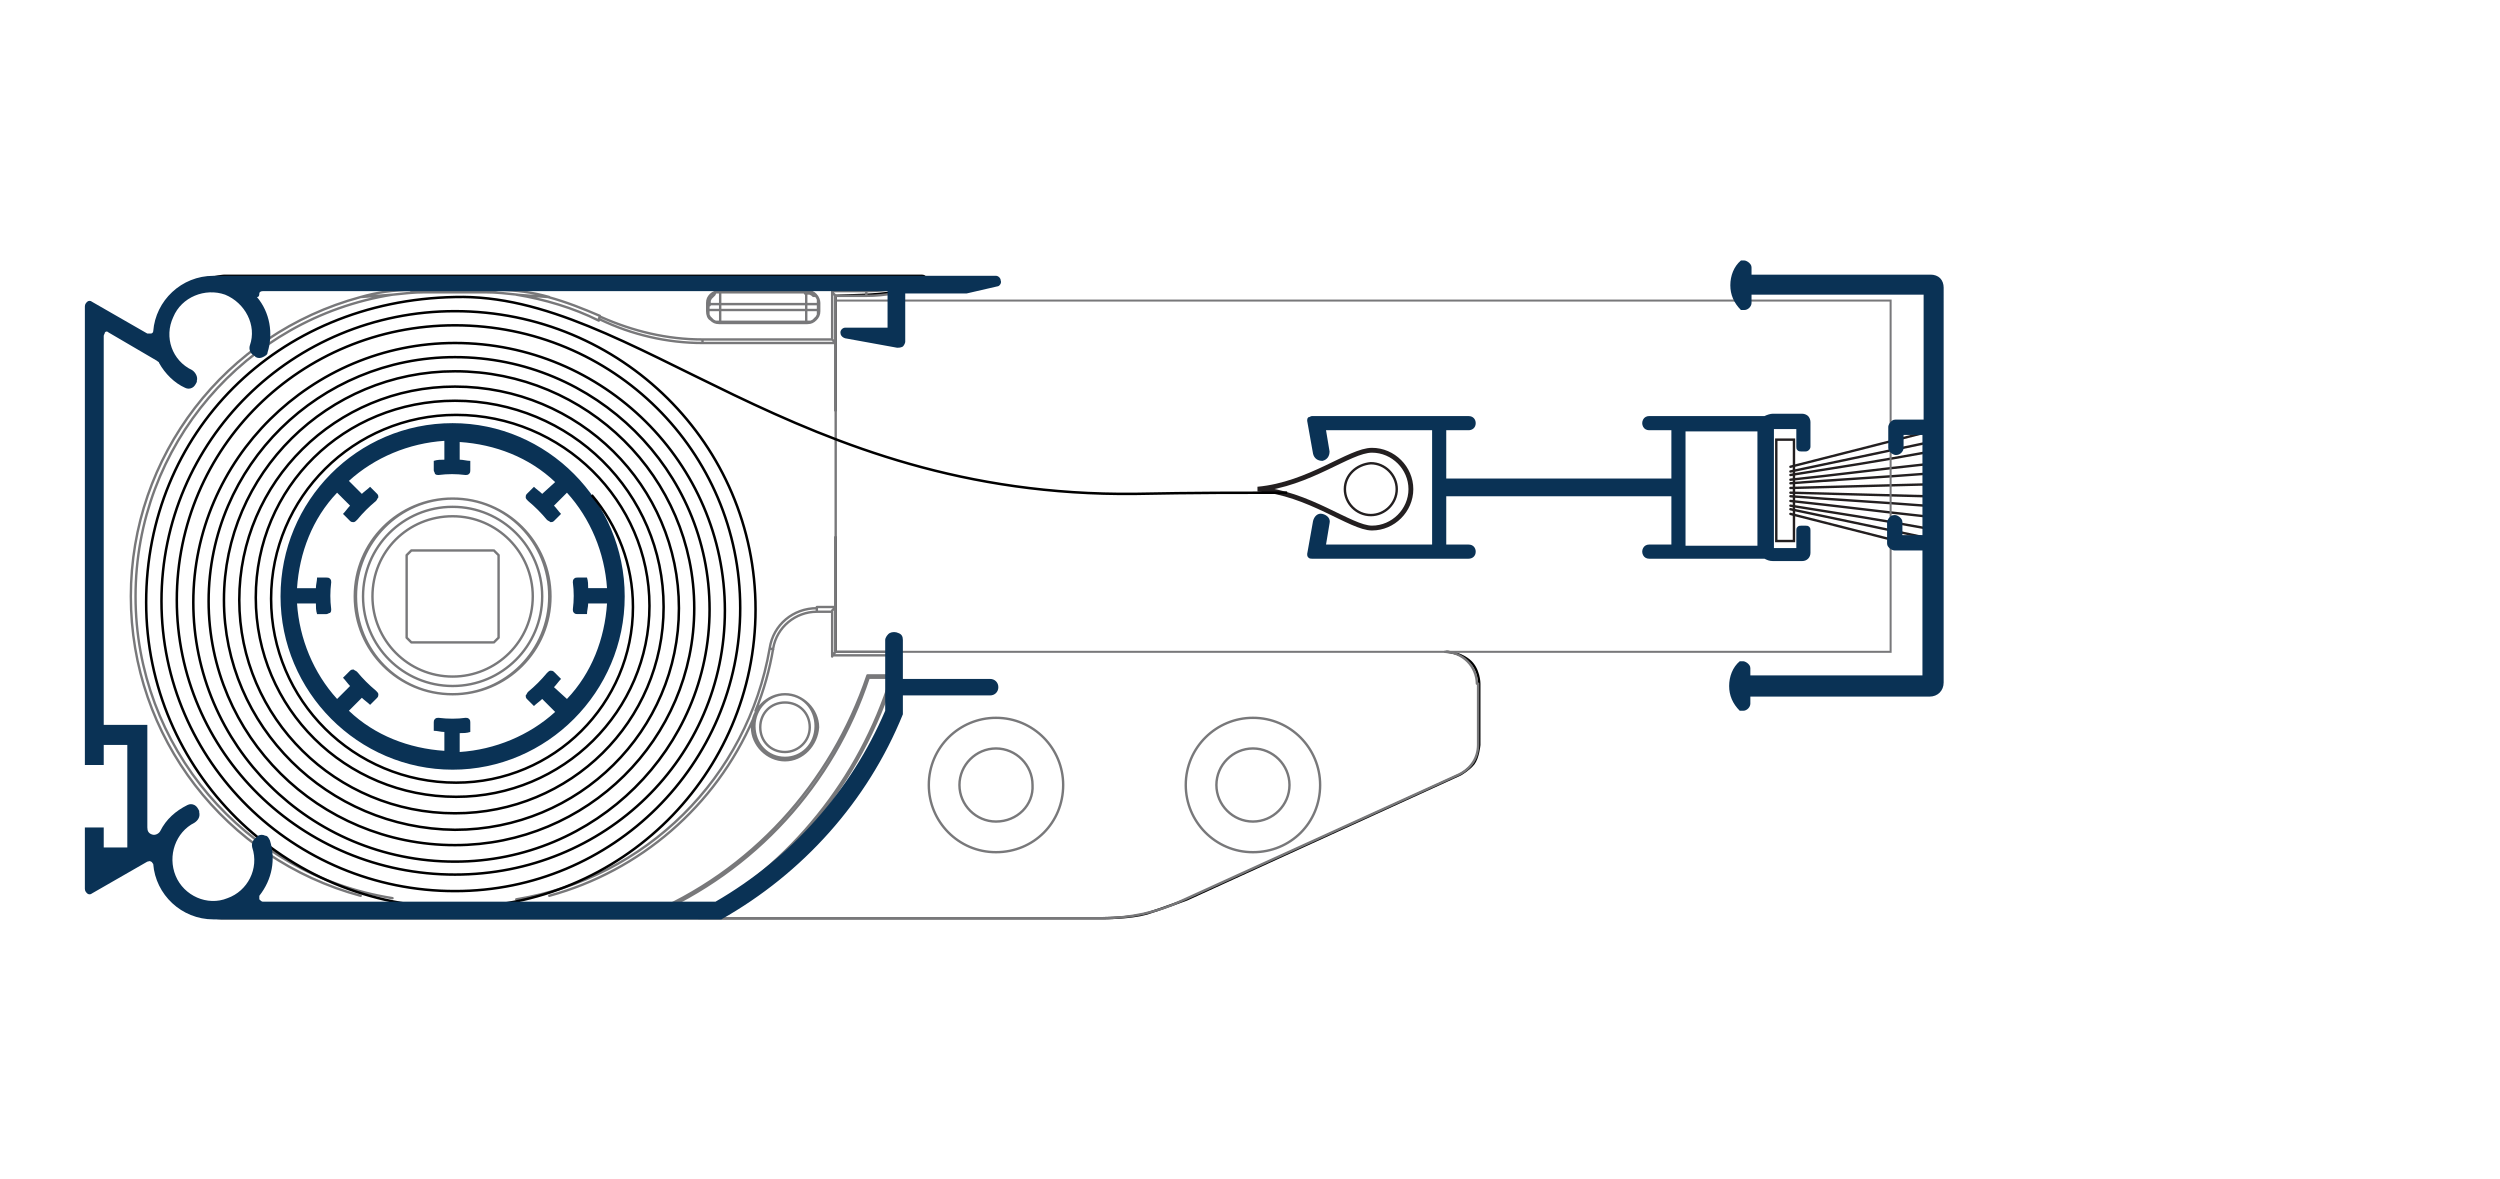
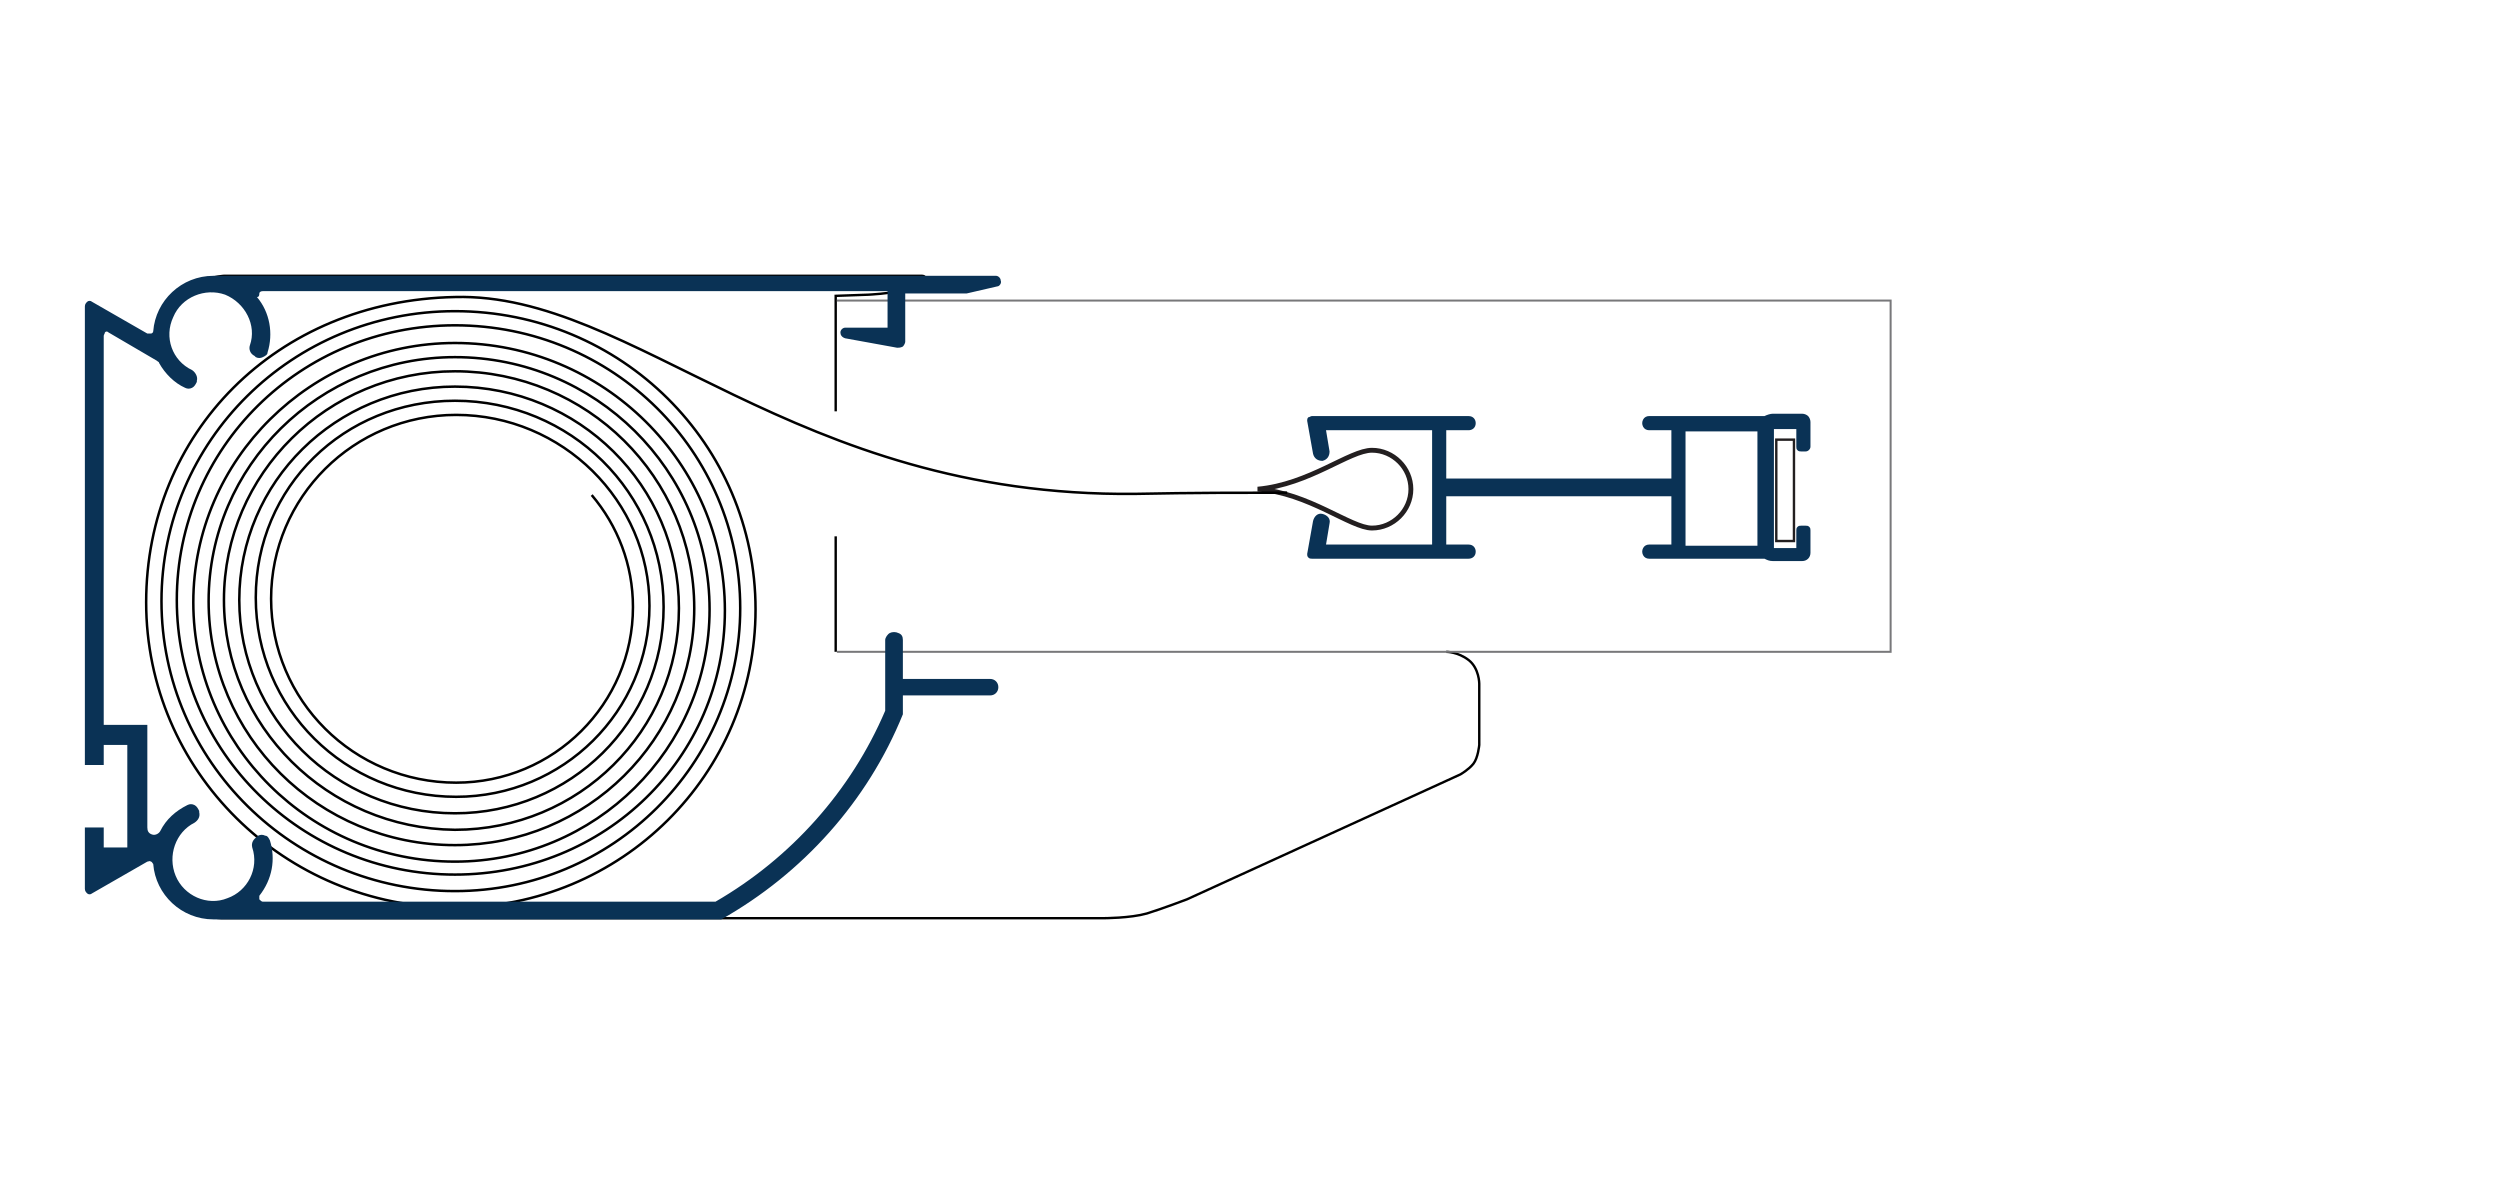
<svg xmlns="http://www.w3.org/2000/svg" xmlns:xlink="http://www.w3.org/1999/xlink" version="1.1" id="a" x="0px" y="0px" viewBox="0 0 212.1 100" style="enable-background:new 0 0 212.1 100;" xml:space="preserve">
  <style type="text/css">
	.st0{clip-path:url(#SVGID_00000034793052178049833970000003558643203946708911_);fill:#0A3255;}
	
		.st1{clip-path:url(#SVGID_00000034793052178049833970000003558643203946708911_);fill:none;stroke:#231F20;stroke-width:0.205;stroke-linecap:round;stroke-linejoin:round;stroke-miterlimit:2.613;}
	.st2{fill:none;stroke:#231F20;stroke-width:0.205;stroke-miterlimit:2.613;}
	.st3{clip-path:url(#SVGID_00000081632194651660787640000013708450287384351908_);fill:#0A3255;}
	
		.st4{clip-path:url(#SVGID_00000081632194651660787640000013708450287384351908_);fill:none;stroke:#000000;stroke-width:0.205;stroke-miterlimit:22.926;}
	
		.st5{clip-path:url(#SVGID_00000081632194651660787640000013708450287384351908_);fill:none;stroke:#78787A;stroke-width:0.205;stroke-linecap:round;stroke-linejoin:round;stroke-miterlimit:22.926;}
	
		.st6{clip-path:url(#SVGID_00000081632194651660787640000013708450287384351908_);fill:none;stroke:#231F20;stroke-width:0.205;stroke-miterlimit:2.613;}
	
		.st7{clip-path:url(#SVGID_00000081632194651660787640000013708450287384351908_);fill:none;stroke:#231F20;stroke-width:0.411;stroke-miterlimit:2.613;}
	
		.st8{clip-path:url(#SVGID_00000081632194651660787640000013708450287384351908_);fill:none;stroke:#000000;stroke-width:0.214;stroke-miterlimit:22.926;}
	.st9{fill:none;stroke:#78787A;stroke-width:0.171;}
	.st10{clip-path:url(#SVGID_00000119102874185488517810000005744601169445869461_);fill:#0A3255;}
</style>
  <g>
    <g>
      <defs>
        <rect id="SVGID_1_" x="7.2" y="22" width="157.7" height="56" />
      </defs>
      <clipPath id="SVGID_00000142166538228403730880000000299311180236850877_">
        <use xlink:href="#SVGID_1_" style="overflow:visible;" />
      </clipPath>
-       <path style="clip-path:url(#SVGID_00000142166538228403730880000000299311180236850877_);fill:#0A3255;" d="M39,37.5    c3,0.2,5.9,1.3,8.1,3.4L46,41.9c-0.2-0.2-0.5-0.4-0.7-0.6l-0.6,0.6c-0.1,0.1-0.1,0.2-0.1,0.3c0,0.1,0.1,0.2,0.2,0.3    c0.6,0.5,1.1,1,1.6,1.6c0.1,0.1,0.2,0.1,0.3,0.2c0.1,0,0.2,0,0.3-0.1l0.6-0.6c-0.2-0.2-0.4-0.5-0.6-0.7l1.1-1.1    c2,2.2,3.2,5.1,3.4,8.1h-1.6c0-0.3,0-0.6-0.1-0.9H49c-0.1,0-0.2,0-0.3,0.1c-0.1,0.1-0.1,0.2-0.1,0.3c0.1,0.8,0.1,1.5,0,2.3    c0,0.1,0,0.2,0.1,0.3c0.1,0.1,0.2,0.1,0.3,0.1h0.8c0-0.3,0.1-0.6,0.1-0.9h1.6c-0.2,3-1.3,5.9-3.4,8.1L47,58.3    c0.2-0.2,0.4-0.5,0.6-0.7L47,57c-0.1-0.1-0.2-0.1-0.3-0.1c-0.1,0-0.2,0.1-0.3,0.2c-0.5,0.6-1,1.1-1.6,1.6    c-0.1,0.1-0.1,0.2-0.2,0.3c0,0.1,0,0.2,0.1,0.3l0.6,0.6c0.2-0.2,0.5-0.4,0.7-0.6l1.1,1.1c-2.2,2-5.1,3.2-8.1,3.4v-1.6    c0.3,0,0.6,0,0.9-0.1v-0.8c0-0.1,0-0.2-0.1-0.3c-0.1-0.1-0.2-0.1-0.3-0.1c-0.7,0.1-1.5,0.1-2.3,0c-0.1,0-0.2,0-0.3,0.1    c-0.1,0.1-0.1,0.2-0.1,0.3V62c0.3,0,0.6,0.1,0.9,0.1v1.6c-3-0.2-5.9-1.3-8.1-3.4l1.1-1.1c0.2,0.2,0.5,0.4,0.7,0.6l0.6-0.6    c0.1-0.1,0.1-0.2,0.1-0.3c0-0.1-0.1-0.2-0.2-0.3c-0.6-0.5-1.1-1-1.6-1.6c-0.1-0.1-0.2-0.1-0.3-0.2c-0.1,0-0.2,0-0.3,0.1l-0.6,0.6    c0.2,0.2,0.4,0.5,0.6,0.7l-1.1,1.1c-2-2.2-3.2-5.1-3.4-8.1h1.6c0,0.3,0,0.6,0.1,0.9h0.8c0.1,0,0.2-0.1,0.3-0.1    c0.1-0.1,0.1-0.2,0.1-0.3c-0.1-0.8-0.1-1.5,0-2.3c0-0.1,0-0.2-0.1-0.3C27.9,49,27.8,49,27.7,49h-0.8c0,0.3-0.1,0.6-0.1,0.9h-1.6    c0.2-3,1.3-5.9,3.4-8.1l1.1,1.1c-0.2,0.2-0.4,0.5-0.6,0.7l0.6,0.6c0.1,0.1,0.2,0.1,0.3,0.1c0.1,0,0.2-0.1,0.3-0.2    c0.5-0.6,1-1.1,1.6-1.6c0.1-0.1,0.1-0.2,0.2-0.3c0-0.1,0-0.2-0.1-0.3l-0.6-0.6c-0.2,0.2-0.5,0.4-0.7,0.6l-1.1-1.1    c2.2-2,5.1-3.2,8.1-3.4V39c-0.3,0-0.6,0-0.9,0.1v0.8c0,0.1,0.1,0.2,0.1,0.3c0.1,0.1,0.2,0.1,0.3,0.1c0.8-0.1,1.5-0.1,2.3,0    c0.1,0,0.2,0,0.3-0.1c0.1-0.1,0.1-0.2,0.1-0.3v-0.8c-0.3,0-0.6-0.1-0.9-0.1V37.5z M53,50.6c0-8.1-6.6-14.7-14.6-14.7    c-8.1,0-14.6,6.6-14.6,14.7c0,8.1,6.6,14.7,14.6,14.7S53,58.7,53,50.6" />
-       <path style="clip-path:url(#SVGID_00000142166538228403730880000000299311180236850877_);fill:none;stroke:#231F20;stroke-width:0.205;stroke-linecap:round;stroke-linejoin:round;stroke-miterlimit:2.613;" d="    M151.9,39.6l11.4-2.9 M151.9,40c3.8-0.8,7.6-1.6,11.4-2.4 M151.9,40.3c3.8-0.6,7.6-1.2,11.4-1.9 M151.9,40.7    c3.8-0.4,7.6-0.9,11.4-1.3 M151.9,41c3.8-0.3,7.6-0.5,11.4-0.8 M151.9,41.4c3.8-0.1,7.6-0.2,11.4-0.3 M151.9,41.8    c3.8,0.1,7.6,0.2,11.4,0.3 M151.9,42.1c3.8,0.3,7.6,0.5,11.4,0.8 M151.9,42.5c3.8,0.4,7.6,0.9,11.4,1.3 M151.9,42.9    c3.8,0.6,7.6,1.2,11.4,1.9 M151.9,43.2c3.8,0.8,7.6,1.6,11.4,2.4 M151.9,43.6l11.4,2.9" />
    </g>
    <rect x="150.7" y="37.3" class="st2" width="1.5" height="8.6" />
    <g>
      <defs>
        <rect id="SVGID_00000183948705727595627460000001994508652175314084_" x="7.2" y="22" width="157.7" height="56" />
      </defs>
      <clipPath id="SVGID_00000146477319466563423240000002407570121791813546_">
        <use xlink:href="#SVGID_00000183948705727595627460000001994508652175314084_" style="overflow:visible;" />
      </clipPath>
      <path style="clip-path:url(#SVGID_00000146477319466563423240000002407570121791813546_);fill:#0A3255;" d="M149.1,46.3H143v-9.7    h6.1V46.3z M122.7,36.5h1.9c0.3,0,0.6-0.2,0.6-0.6c0-0.3-0.2-0.6-0.6-0.6h-13.3c-0.1,0-0.2,0.1-0.3,0.1c-0.1,0.1-0.1,0.2-0.1,0.3    l0.5,2.8c0.1,0.4,0.4,0.6,0.8,0.6c0.4-0.1,0.6-0.4,0.6-0.8l-0.3-1.8h9v9.7h-9l0.3-1.8c0.1-0.4-0.2-0.7-0.6-0.8    c-0.4-0.1-0.7,0.2-0.8,0.6l-0.5,2.8c0,0.1,0,0.2,0.1,0.3c0.1,0.1,0.2,0.1,0.3,0.1h13.3c0.3,0,0.6-0.2,0.6-0.6    c0-0.3-0.2-0.6-0.6-0.6h-1.9v-4.1h19.1v4.1h-1.9c-0.2,0-0.4,0.1-0.5,0.3c-0.1,0.2-0.1,0.4,0,0.6c0.1,0.2,0.3,0.3,0.5,0.3h9.8    c0.2,0.1,0.4,0.2,0.7,0.2h2.5c0.4,0,0.7-0.3,0.7-0.7V45c0-0.1,0-0.2-0.1-0.3c-0.1-0.1-0.2-0.1-0.3-0.1h-0.4c-0.1,0-0.2,0-0.3,0.1    c-0.1,0.1-0.1,0.2-0.1,0.3v1.5h-1.9V36.4h1.9v1.5c0,0.1,0,0.2,0.1,0.3c0.1,0.1,0.2,0.1,0.3,0.1h0.4c0.2,0,0.4-0.2,0.4-0.4v-2.1    c0-0.2-0.1-0.4-0.2-0.5c-0.1-0.1-0.3-0.2-0.5-0.2h-2.5c-0.2,0-0.5,0.1-0.7,0.2h-9.8c-0.2,0-0.4,0.1-0.5,0.3    c-0.1,0.2-0.1,0.4,0,0.6c0.1,0.2,0.3,0.3,0.5,0.3h1.9v4.1h-19.1V36.5z" />
      <path style="clip-path:url(#SVGID_00000146477319466563423240000002407570121791813546_);fill:none;stroke:#000000;stroke-width:0.205;stroke-miterlimit:22.926;" d="    M70.9,55.3v-9.8 M70.9,34.9v-9.8l2.8-0.1c0,0,1.8-0.1,2.5-0.3c0.7-0.2,2.1-0.6,2.1-0.6s0.5-0.7-0.1-0.7c-0.6,0-59.2,0-59.2,0    s-3.1,0.2-4.3,2.1c-1.2,1.8-1.1,3.9-1.1,3.9L8.8,27l-0.5,2.1l0.2,1.3l0.1,29.2l-0.1,2.9l1-0.2l2.4,0.1l0.1,6.7l-0.4,1.7l0.1,0.9    l2.1,0.2c0,0,0,1,0.3,2.2c0.3,1.2,1.6,2.6,2.2,3c0.7,0.3,1.6,0.8,2.5,0.8c0.9,0,74.8,0,74.8,0s2.3,0,3.7-0.4    c1.3-0.4,3.4-1.2,3.4-1.2l23.2-10.6c0,0,0.7-0.4,1.1-0.9c0.4-0.5,0.5-1.6,0.5-1.6V58c0,0,0-1.3-0.9-2c-0.9-0.7-1.9-0.7-1.9-0.7" />
-       <path style="clip-path:url(#SVGID_00000146477319466563423240000002407570121791813546_);fill:none;stroke:#78787A;stroke-width:0.205;stroke-linecap:round;stroke-linejoin:round;stroke-miterlimit:22.926;" d="    M38.4,57.4c-3.8,0-6.8-3.1-6.8-6.8c0-3.8,3-6.8,6.8-6.8c3.8,0,6.8,3.1,6.8,6.8C45.2,54.4,42.1,57.4,38.4,57.4z M34.5,47.1v7     M42.3,47.1l-0.4-0.4 M42.3,54.1v-7 M42.3,54.1l-0.4,0.4 M34.9,54.5h6.9 M34.9,54.5l-0.4-0.4 M41.8,46.7h-6.9 M34.5,47.1l0.4-0.4     M38.4,57.4c-3.8,0-6.8-3.1-6.8-6.8c0-3.8,3-6.8,6.8-6.8c3.8,0,6.8,3.1,6.8,6.8C45.2,54.4,42.1,57.4,38.4,57.4z M38.4,58.2    c-4.2,0-7.6-3.4-7.6-7.6s3.4-7.6,7.6-7.6s7.6,3.4,7.6,7.6S42.6,58.2,38.4,58.2z M38.4,58.9c-4.6,0-8.2-3.7-8.2-8.3    c0-4.6,3.7-8.3,8.2-8.3c4.6,0,8.2,3.7,8.2,8.3C46.6,55.2,42.9,58.9,38.4,58.9z M38.4,58.9c-4.6,0-8.3-3.7-8.3-8.3    c0-4.6,3.7-8.3,8.3-8.3s8.3,3.7,8.3,8.3C46.7,55.2,43,58.9,38.4,58.9z M66.6,64.3c-1.5,0-2.6-1.2-2.6-2.7c0-1.5,1.2-2.7,2.6-2.7    c1.5,0,2.6,1.2,2.6,2.7C69.2,63.2,68,64.3,66.6,64.3z M66.6,63.8c-1.2,0-2.1-0.9-2.1-2.1c0-1.2,0.9-2.1,2.1-2.1    c1.2,0,2.1,0.9,2.1,2.1C68.7,62.9,67.7,63.8,66.6,63.8z M66.6,64.5c-1.5,0-2.8-1.3-2.8-2.8c0-1.5,1.3-2.8,2.8-2.8    c1.5,0,2.8,1.3,2.8,2.8C69.3,63.2,68.1,64.5,66.6,64.5z M68.4,26.3h-7.3 M61.1,27.3v-1 M61.1,27.3h7.3 M68.4,26.3v1 M60.1,25.8h1     M61.1,24.8v1 M61.1,24.8l-0.2,0l-0.2,0L60.6,25l-0.1,0.1l-0.1,0.1l-0.1,0.1l-0.1,0.2l0,0.2l0,0.2 M68.4,27.3l0.2,0l0.2,0l0.2-0.1    l0.1-0.1l0.1-0.1l0.1-0.1l0.1-0.2l0-0.2l0-0.2 M68.4,26.3h1 M61.1,25.8h7.3 M61.1,26.3v-0.5 M68.4,25.8v0.5 M68.4,25.8v-1     M68.4,24.8h-7.3 M69.4,26.3v-0.5 M68.4,25.8h1 M69.4,25.8l0-0.2l0-0.2l-0.1-0.2l-0.1-0.1L69,25.1L68.9,25l-0.2-0.1l-0.2,0l-0.2,0     M60.1,26.3h1 M60.1,26.3l0,0.2l0,0.2l0.1,0.2l0.1,0.1l0.1,0.1l0.1,0.1l0.2,0.1l0.2,0l0.2,0 M60.1,25.8v0.5 M73.7,57.5    c-3,9.1-9.7,16.4-18.5,20.2 M73.6,57.3l0.1,0.1 M73.6,57.3c-3.1,9.2-9.9,16.7-18.9,20.4 M75.6,57.5h-1.9 M75.8,57.3l-0.1,0.1     M73.6,57.3h2.1 M75.6,57.5c-2.7,8.6-8.5,15.8-16.3,20.2 M76.4,55.3c-2.4,9.6-8.5,17.7-17.1,22.6 M76.4,55.3l-0.2,0.3 M76.3,55.6    c-0.1,0.6-0.3,1.2-0.5,1.7 M68.5,24.7c0.3,0,0.5,0.1,0.7,0.3c0.2,0.2,0.3,0.5,0.3,0.7 M68.5,24.7l-0.1,0.1 M69.4,25.8l0.1-0.1     M60,25.7c0-0.3,0.1-0.5,0.3-0.7c0.2-0.2,0.5-0.3,0.7-0.3 M60,25.7l0.1,0.1 M61.1,24.8L61,24.7 M61,27.4c-0.3,0-0.5-0.1-0.7-0.3    C60.1,27,60,26.7,60,26.4 M61,27.4l0.1-0.1 M60.1,26.3L60,26.4 M69.5,26.4c0,0.3-0.1,0.5-0.3,0.7c-0.2,0.2-0.4,0.3-0.7,0.3     M69.5,26.4l-0.1-0.1 M68.4,27.3l0.1,0.1 M60,26.4v-0.7 M69.5,25.7v0.7 M61,24.7h7.5 M68.5,27.4H61 M65.6,55    c-0.3,1.8-0.8,3.6-1.5,5.3 M65.3,55l0.3,0.1 M65.3,55c-1.9,11-10.5,19.5-21.5,21.3 M63.9,61c-3.2,7.4-9.6,12.9-17.3,15 M70.6,55.6    h5.7 M70.6,51.9v3.8 M69.3,51.9h1.3 M65.6,55c0.3-1.8,1.9-3.1,3.7-3.1 M30.6,76c-11.5-3.1-19.5-13.5-19.5-25.4    c0-11.9,8-22.3,19.5-25.4 M30.6,25.2c1.4-0.4,2.8-0.6,4.3-0.6 M42.3,24.6h-7.4 M42.3,24.6c1.4,0,2.9,0.2,4.3,0.6 M46.5,25.2    c1.5,0.4,3,1,4.4,1.6 M59.6,28.8c-3,0-5.9-0.7-8.6-1.9 M70.6,28.8h-11 M70.6,24.7v4 M73.5,24.7h-2.9 M77,24.2    c-1.2,0.4-2.4,0.5-3.6,0.5 M70.9,55.3l-0.3,0.3 M70.9,55.3v-3.8 M70.9,51.5l-0.3,0.3 M70.9,55.3h5.5 M59.6,29.1v-0.3 M70.9,29.1    H59.6 M70.9,29.1l-0.3-0.3 M70.9,25.1l-0.3-0.3 M70.9,25.1h2.6 M73.5,25.1v-0.3 M50.8,27.1l0.1-0.3 M59.6,29.1c-3,0-6-0.7-8.7-2     M70.9,25.1v4 M33.3,76.2c-12.6-2-21.8-12.9-21.8-25.6c0-12.8,9.3-23.6,21.8-25.6 M30.6,25.2l2.7-0.2 M78.3,24.1    c-1.5,0.7-3.2,1-4.8,1 M69.3,51.5h1.6 M69.3,51.5v0.3 M65.3,55c0.3-2,2-3.4,4-3.4 M42.3,24.6l-1.1,0.1 M41.2,24.8    c0.9,0,1.8,0.1,2.7,0.2 M43.8,25l2.7,0.2 M36,24.8l-1.1-0.1 M33.3,25c0.9-0.1,1.8-0.2,2.7-0.2 M36,24.8h5.2 M43.8,25    c2.4,0.4,4.8,1.1,7,2.2 M70.9,45.5V34.9v-5.8 M70.9,51.5v-6 M100.3,76.4c-2.1,1-4.4,1.5-6.8,1.5 M100.3,76.4l23.5-10.7     M125.4,63.2c0,1.1-0.6,2-1.6,2.5 M125.4,63.2V58 M106.3,72.3c-3.2,0-5.7-2.6-5.7-5.7c0-3.2,2.6-5.7,5.7-5.7    c3.2,0,5.7,2.6,5.7,5.7C112,69.8,109.5,72.3,106.3,72.3z M84.5,72.3c-3.2,0-5.7-2.6-5.7-5.7c0-3.2,2.6-5.7,5.7-5.7    c3.2,0,5.7,2.6,5.7,5.7C90.2,69.8,87.7,72.3,84.5,72.3z M122.6,55.3c0.7,0,1.4,0.3,1.9,0.8c0.5,0.5,0.8,1.2,0.8,1.9 M59.4,77.9    h34.1 M84.5,69.7c-1.7,0-3.1-1.4-3.1-3.1c0-1.7,1.4-3.1,3.1-3.1c1.7,0,3.1,1.4,3.1,3.1C87.7,68.3,86.3,69.7,84.5,69.7z     M106.3,69.7c-1.7,0-3.1-1.4-3.1-3.1c0-1.7,1.4-3.1,3.1-3.1c1.7,0,3.1,1.4,3.1,3.1C109.4,68.3,108,69.7,106.3,69.7z" />
-       <path style="clip-path:url(#SVGID_00000146477319466563423240000002407570121791813546_);fill:none;stroke:#231F20;stroke-width:0.205;stroke-miterlimit:2.613;" d="    M114.1,41.5c0,1.2,1,2.2,2.2,2.2c1.2,0,2.2-1,2.2-2.2c0-1.2-1-2.2-2.2-2.2C115.1,39.4,114.1,40.3,114.1,41.5z" />
      <path style="clip-path:url(#SVGID_00000146477319466563423240000002407570121791813546_);fill:none;stroke:#231F20;stroke-width:0.411;stroke-miterlimit:2.613;" d="    M106.7,41.5c4.3,0.3,7.9,3.3,9.7,3.3c1.8,0,3.3-1.5,3.3-3.3s-1.5-3.3-3.3-3.3C114.5,38.2,111.1,41.1,106.7,41.5z" />
      <path style="clip-path:url(#SVGID_00000146477319466563423240000002407570121791813546_);fill:none;stroke:#000000;stroke-width:0.214;stroke-miterlimit:22.926;" d="    M50.2,42c2.2,2.6,3.5,5.9,3.5,9.5c0,8.2-6.7,14.9-15,14.9c-8.7,0-15.7-7-15.7-15.6s7-15.6,15.7-15.6c9,0,16.4,7.3,16.4,16.2    c0,8.9-7.3,16.2-16.4,16.2c-9.4,0-17-7.5-17-16.9S29.2,34,38.6,34c9.8,0,17.7,7.8,17.7,17.5c0,9.7-7.9,17.5-17.7,17.5    c-10.1,0-18.3-8.1-18.3-18.1s8.2-18.1,18.3-18.1c10.5,0,19,8.4,19,18.8c0,10.4-8.5,18.8-19,18.8C27.8,70.3,19,61.6,19,50.9    c0-10.7,8.8-19.4,19.6-19.4c11.2,0,20.3,9,20.3,20.1c0,11.1-9.1,20.1-20.3,20.1c-11.6,0-20.9-9.3-20.9-20.7    c0-11.5,9.4-20.7,20.9-20.7c11.9,0,21.6,9.6,21.6,21.4s-9.7,21.4-21.6,21.4c-12.3,0-22.2-9.9-22.2-22s10-22,22.2-22    c12.6,0,22.9,10.2,22.9,22.7S51.3,74.2,38.6,74.2c-13,0-23.6-10.4-23.6-23.3s10.5-23.3,23.6-23.3c13.4,0,24.2,10.7,24.2,24    c0,13.2-10.8,24-24.2,24c-13.7,0-24.9-11-24.9-24.6c0-13.6,11.1-24.6,24.9-24.6c14.1,0,25.5,11.3,25.5,25.3    c0,14-11.4,25.3-25.5,25.3c-14.5,0-26.2-11.6-26.2-25.9c0-14.3,11-25.6,26.2-25.9c15.2-0.4,28.7,17,57.7,16.7    c4.9-0.1,9.2-0.1,12.9-0.1" />
    </g>
    <polyline class="st9" points="71,55.3 160.4,55.3 160.4,25.5 71,25.5  " />
    <g>
      <defs>
        <rect id="SVGID_00000183210959373133727430000005490004974683503031_" x="7.2" y="22" width="157.7" height="56" />
      </defs>
      <clipPath id="SVGID_00000156579713450323943160000010080309039204190636_">
        <use xlink:href="#SVGID_00000183210959373133727430000005490004974683503031_" style="overflow:visible;" />
      </clipPath>
      <path style="clip-path:url(#SVGID_00000156579713450323943160000010080309039204190636_);fill:#0A3255;" d="M22.9,71.3    c-0.1-0.2-0.2-0.4-0.4-0.4c-0.2-0.1-0.4-0.1-0.6,0l-0.1,0.1c-0.3,0.2-0.5,0.5-0.4,0.9c0.6,1.8-0.4,3.7-2.1,4.3    c-1.7,0.7-3.7-0.2-4.4-1.9c-0.7-1.7,0-3.7,1.6-4.5c0.3-0.2,0.5-0.5,0.4-0.9l0-0.1c-0.1-0.2-0.2-0.4-0.4-0.5    c-0.2-0.1-0.4-0.1-0.6,0c-1,0.5-1.8,1.2-2.3,2.2c-0.1,0.2-0.4,0.4-0.7,0.3c-0.3-0.1-0.4-0.3-0.4-0.6v-8.7H8.8v-33    c0-0.1,0.1-0.2,0.1-0.3c0.1-0.1,0.2-0.1,0.3,0l4.1,2.4c0.1,0.1,0.2,0.1,0.2,0.2c0.5,0.9,1.3,1.7,2.2,2.1c0.2,0.1,0.4,0.1,0.6,0    c0.2-0.1,0.3-0.3,0.4-0.5l0-0.1c0.1-0.3-0.1-0.7-0.4-0.9c-1.7-0.8-2.4-2.8-1.6-4.5c0.7-1.7,2.7-2.5,4.4-1.9    c1.7,0.7,2.7,2.6,2.1,4.3c-0.1,0.3,0,0.7,0.4,0.9l0.1,0.1c0.2,0.1,0.4,0.1,0.6,0c0.2-0.1,0.4-0.2,0.4-0.4c0.5-1.6,0.2-3.4-0.9-4.7    C22,25.2,22,25,22,24.9c0-0.1,0.1-0.2,0.3-0.2h53v3.1h-3.6c-0.2,0-0.4,0.2-0.4,0.4c0,0.2,0.1,0.4,0.4,0.5l4.4,0.8    c0.2,0,0.3,0,0.5-0.1c0.1-0.1,0.2-0.3,0.2-0.4v-4.1h5.2l2.6-0.6c0.2,0,0.4-0.3,0.3-0.5c0-0.2-0.2-0.4-0.4-0.4H18.1    c-2.7,0-4.9,2.1-5.1,4.7c0,0.1-0.1,0.2-0.2,0.2c-0.1,0-0.2,0-0.3,0l-4.7-2.7c-0.1-0.1-0.3-0.1-0.4,0c-0.1,0.1-0.2,0.2-0.2,0.4    v38.9h1.6v-1.7h2v8.7h-2v-1.7H7.2v5.2c0,0.2,0.1,0.3,0.2,0.4c0.1,0.1,0.3,0.1,0.4,0l4.7-2.7c0.1,0,0.2-0.1,0.3,0    c0.1,0,0.1,0.1,0.2,0.2c0.2,2.6,2.4,4.7,5.1,4.7h43.1c6.9-3.9,12.4-10,15.4-17.4v-1.6H84c0.4,0,0.7-0.3,0.7-0.7    c0-0.4-0.3-0.7-0.7-0.7h-7.4v-3.3c0-0.3-0.1-0.5-0.4-0.6c-0.2-0.1-0.5-0.1-0.7,0c-0.2,0.1-0.4,0.4-0.4,0.6v6    c-2.9,6.8-8,12.5-14.4,16.2H22.3c-0.1,0-0.2-0.1-0.3-0.2c0-0.1,0-0.2,0-0.3C23.1,74.6,23.4,72.9,22.9,71.3" />
-       <path style="clip-path:url(#SVGID_00000156579713450323943160000010080309039204190636_);fill:#0A3255;" d="M163.1,36.8v8.6h-1.7    v-1.1c0-0.2-0.1-0.3-0.2-0.4c-0.1-0.1-0.3-0.2-0.4-0.2h-0.1c-0.2,0-0.3,0.1-0.4,0.2c-0.1,0.1-0.2,0.3-0.2,0.4v1.8    c0,0.2,0.1,0.3,0.2,0.4c0.1,0.1,0.3,0.2,0.4,0.2h2.4v10.6h-14.6v-0.6c0-0.2-0.1-0.3-0.2-0.4c-0.1-0.1-0.3-0.2-0.4-0.2h-0.3    c-0.6,0.5-0.9,1.3-0.9,2.1c0,0.8,0.3,1.5,0.9,2.1h0.3c0.3,0,0.6-0.3,0.6-0.6v-0.6h15.2c0.7,0,1.2-0.5,1.2-1.2V24.4    c0-0.3-0.1-0.6-0.3-0.8c-0.2-0.2-0.5-0.3-0.8-0.3h-15.2v-0.6c0-0.2-0.1-0.3-0.2-0.4c-0.1-0.1-0.3-0.2-0.4-0.2h-0.3    c-0.6,0.5-0.9,1.3-0.9,2.1c0,0.8,0.3,1.5,0.9,2.1h0.3c0.3,0,0.6-0.3,0.6-0.6V25h14.6v10.6h-2.4c-0.2,0-0.3,0.1-0.4,0.2    c-0.1,0.1-0.2,0.3-0.2,0.4v1.8c0,0.2,0.1,0.3,0.2,0.4c0.1,0.1,0.3,0.2,0.4,0.2h0.1c0.3,0,0.6-0.3,0.6-0.6v-1.1H163.1z" />
    </g>
  </g>
</svg>